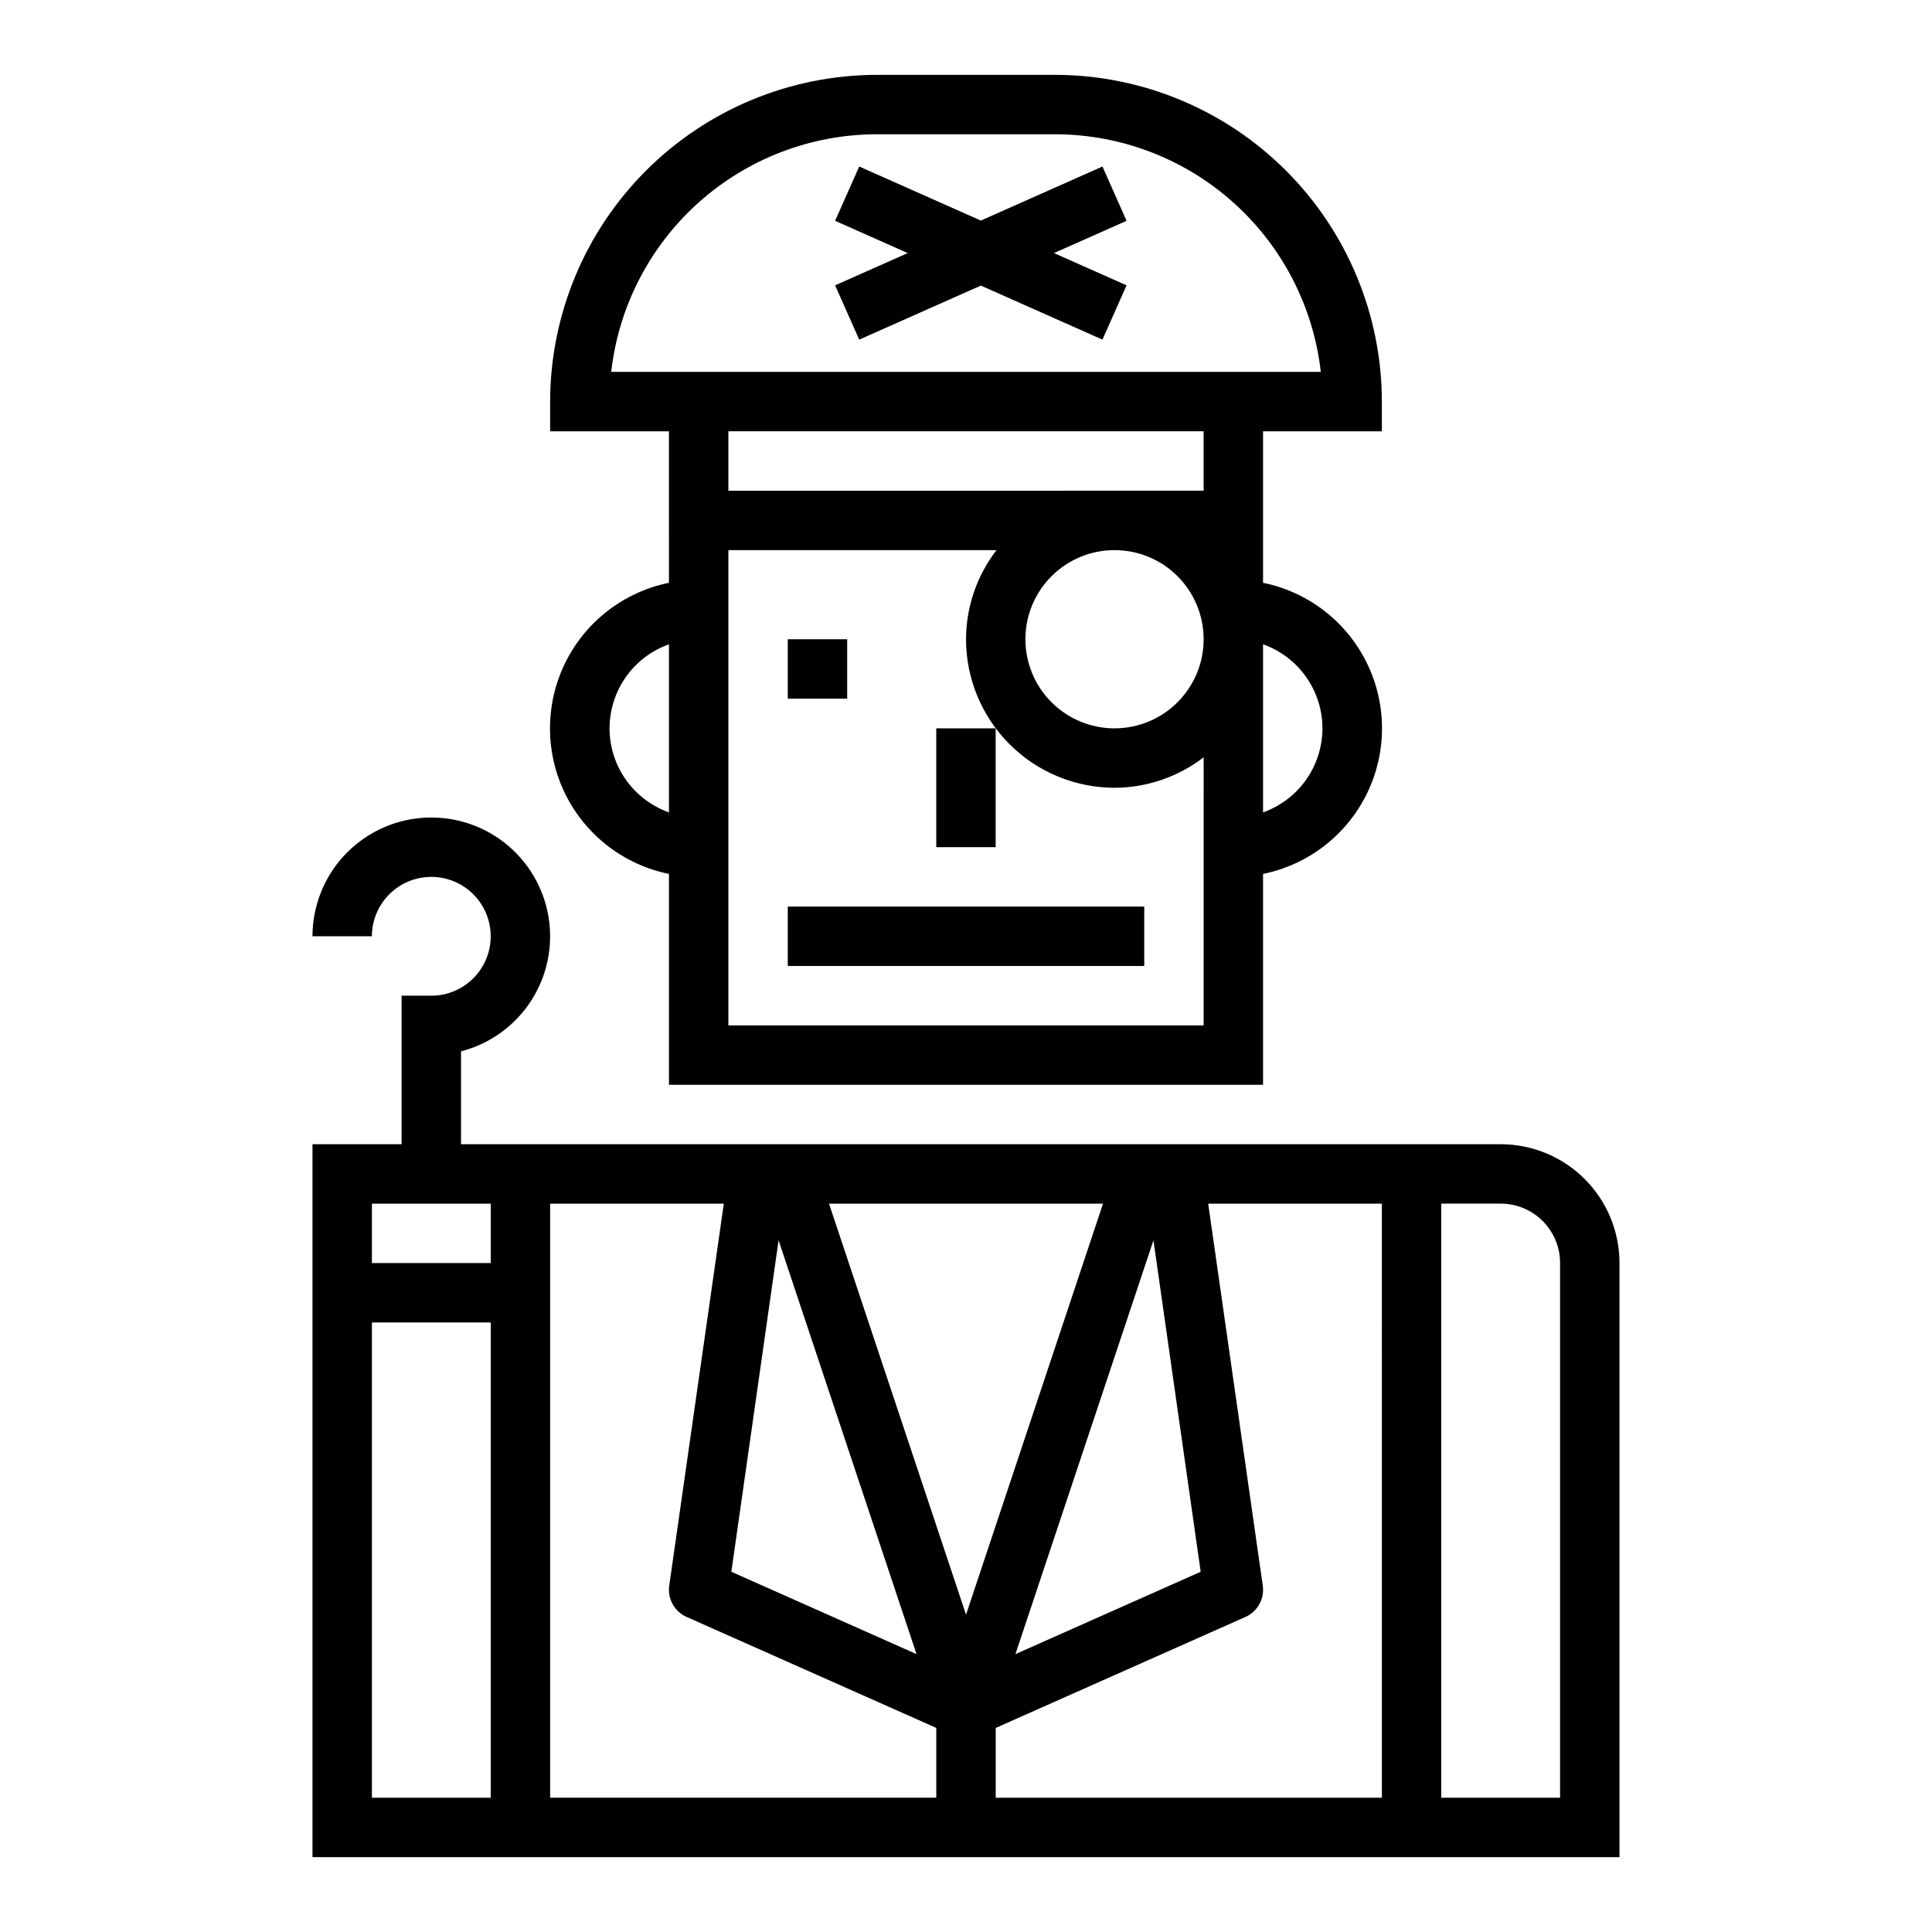
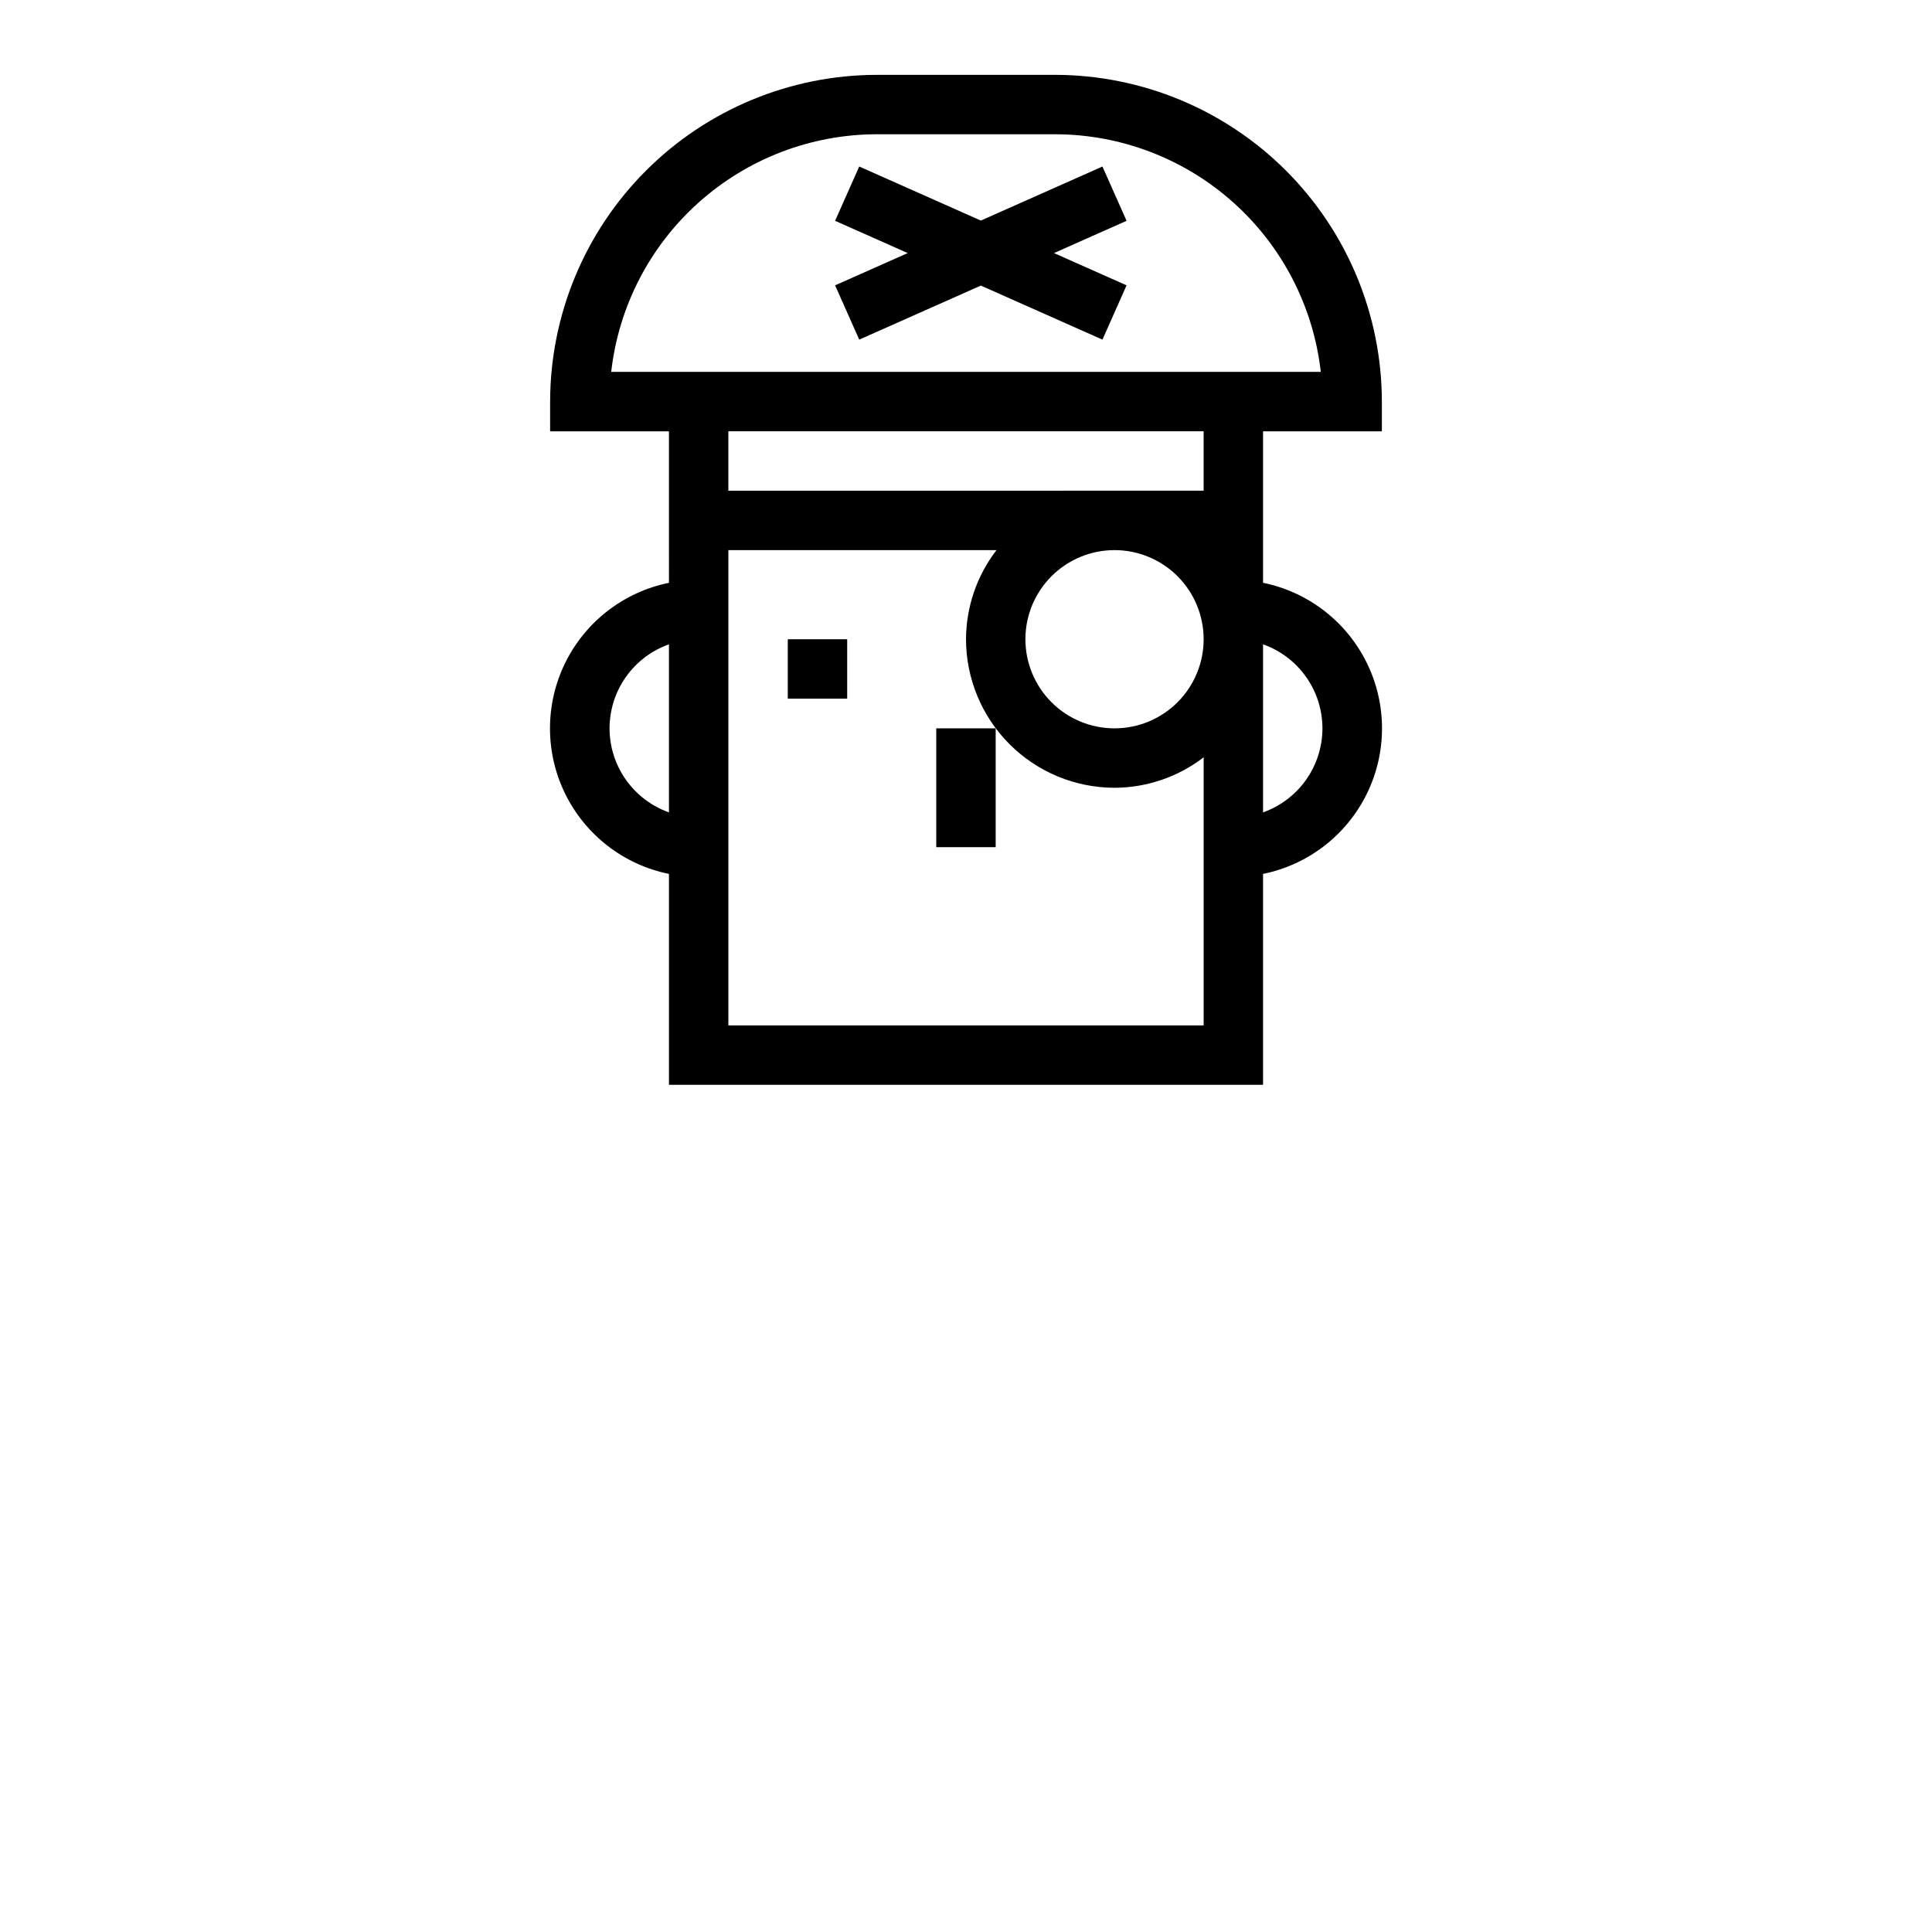
<svg xmlns="http://www.w3.org/2000/svg" fill="#000000" width="800px" height="800px" version="1.1" viewBox="144 144 512 512">
  <g>
-     <path d="m352.77 384.25h94.465v15.742h-94.465z" />
+     <path d="m352.77 384.25h94.465h-94.465z" />
    <path d="m352.77 313.41h15.742v15.742h-15.742z" />
    <path d="m321.28 298.45c-11.953 2.43-22.109 10.262-27.492 21.211-5.379 10.949-5.379 23.773 0 34.723 5.383 10.949 15.539 18.785 27.492 21.211v55.895h157.44v-55.895c11.957-2.426 22.109-10.262 27.492-21.211 5.379-10.949 5.379-23.773 0-34.723-5.383-10.949-15.535-18.781-27.492-21.211v-40.148h31.488v-7.871c-0.027-22.957-9.16-44.965-25.391-61.199-16.234-16.234-38.246-25.367-61.203-25.395h-47.23c-22.957 0.027-44.969 9.16-61.199 25.395-16.234 16.234-25.367 38.242-25.395 61.199v7.871h31.488zm-15.742 38.574c0.004-4.883 1.52-9.645 4.34-13.633s6.801-7.004 11.402-8.637v44.539c-4.602-1.637-8.582-4.652-11.402-8.641-2.82-3.984-4.336-8.746-4.34-13.629zm157.44 78.719h-125.95v-125.95h71.055-0.004c-5.207 6.773-8.047 15.074-8.074 23.617 0.012 10.434 4.16 20.438 11.539 27.816 7.379 7.379 17.383 11.531 27.82 11.543 8.543-0.027 16.844-2.867 23.617-8.074zm0-102.34c0 6.262-2.488 12.27-6.918 16.699-4.43 4.43-10.438 6.918-16.699 6.918-6.266 0-12.27-2.488-16.699-6.918-4.43-4.43-6.918-10.438-6.918-16.699s2.488-12.27 6.918-16.699c4.43-4.43 10.434-6.918 16.699-6.918 6.262 0 12.27 2.488 16.699 6.918 4.43 4.43 6.918 10.438 6.918 16.699zm31.488 23.617h-0.004c-0.004 4.883-1.52 9.645-4.34 13.629-2.816 3.988-6.801 7.004-11.402 8.641v-44.539c4.602 1.633 8.586 4.648 11.402 8.637 2.82 3.988 4.336 8.75 4.34 13.633zm-188.49-94.465c1.953-17.312 10.211-33.297 23.195-44.91 12.984-11.613 29.789-18.047 47.211-18.066h47.23c17.422 0.02 34.227 6.453 47.211 18.066 12.984 11.613 21.242 27.598 23.199 44.91zm31.047 15.742h125.95v15.742l-125.95 0.004z" />
    <path d="m436.16 188.13-32.23 14.324-32.227-14.324-6.394 14.387 19.242 8.551-19.242 8.547 6.394 14.391 32.227-14.324 32.23 14.324 6.391-14.391-19.238-8.547 19.238-8.551z" />
    <path d="m392.12 337.02h15.742v31.488h-15.742z" />
-     <path d="m258.3 407.87h-7.871v39.359h-23.617v188.93h346.37v-157.44c0-8.352-3.316-16.359-9.223-22.266s-13.914-9.223-22.266-9.223h-275.52v-24.609c7.641-1.973 14.262-6.742 18.555-13.367 4.289-6.621 5.938-14.617 4.613-22.395-1.32-7.781-5.516-14.781-11.758-19.617-6.238-4.832-14.062-7.148-21.926-6.484-7.867 0.664-15.195 4.254-20.535 10.062-5.344 5.809-8.309 13.414-8.312 21.305h15.746c0-4.176 1.656-8.18 4.609-11.133 2.953-2.949 6.957-4.609 11.133-4.609s8.18 1.66 11.133 4.609c2.953 2.953 4.613 6.957 4.613 11.133s-1.66 8.18-4.613 11.133c-2.953 2.953-6.957 4.613-11.133 4.613zm267.65 55.105h15.746c4.176 0 8.18 1.656 11.133 4.609 2.953 2.953 4.609 6.957 4.609 11.133v141.7h-31.488zm-251.9 157.44h-31.488v-125.95h31.488zm112.84-38.055-49.074-21.828 12.516-87.836zm62.789-109.66 12.516 87.836-49.098 21.828zm60.535 147.72h-102.34v-18.5l66.172-29.41v0.004c3.219-1.434 5.098-4.828 4.598-8.316l-14.461-101.21h46.027zm-73.902-157.44-36.305 108.93-36.309-108.93zm-146.52 0h46.027l-14.461 101.21c-0.5 3.488 1.379 6.883 4.598 8.316l66.172 29.406v18.5h-102.34zm-15.742 15.742h-31.488v-15.742h31.488z" />
  </g>
</svg>